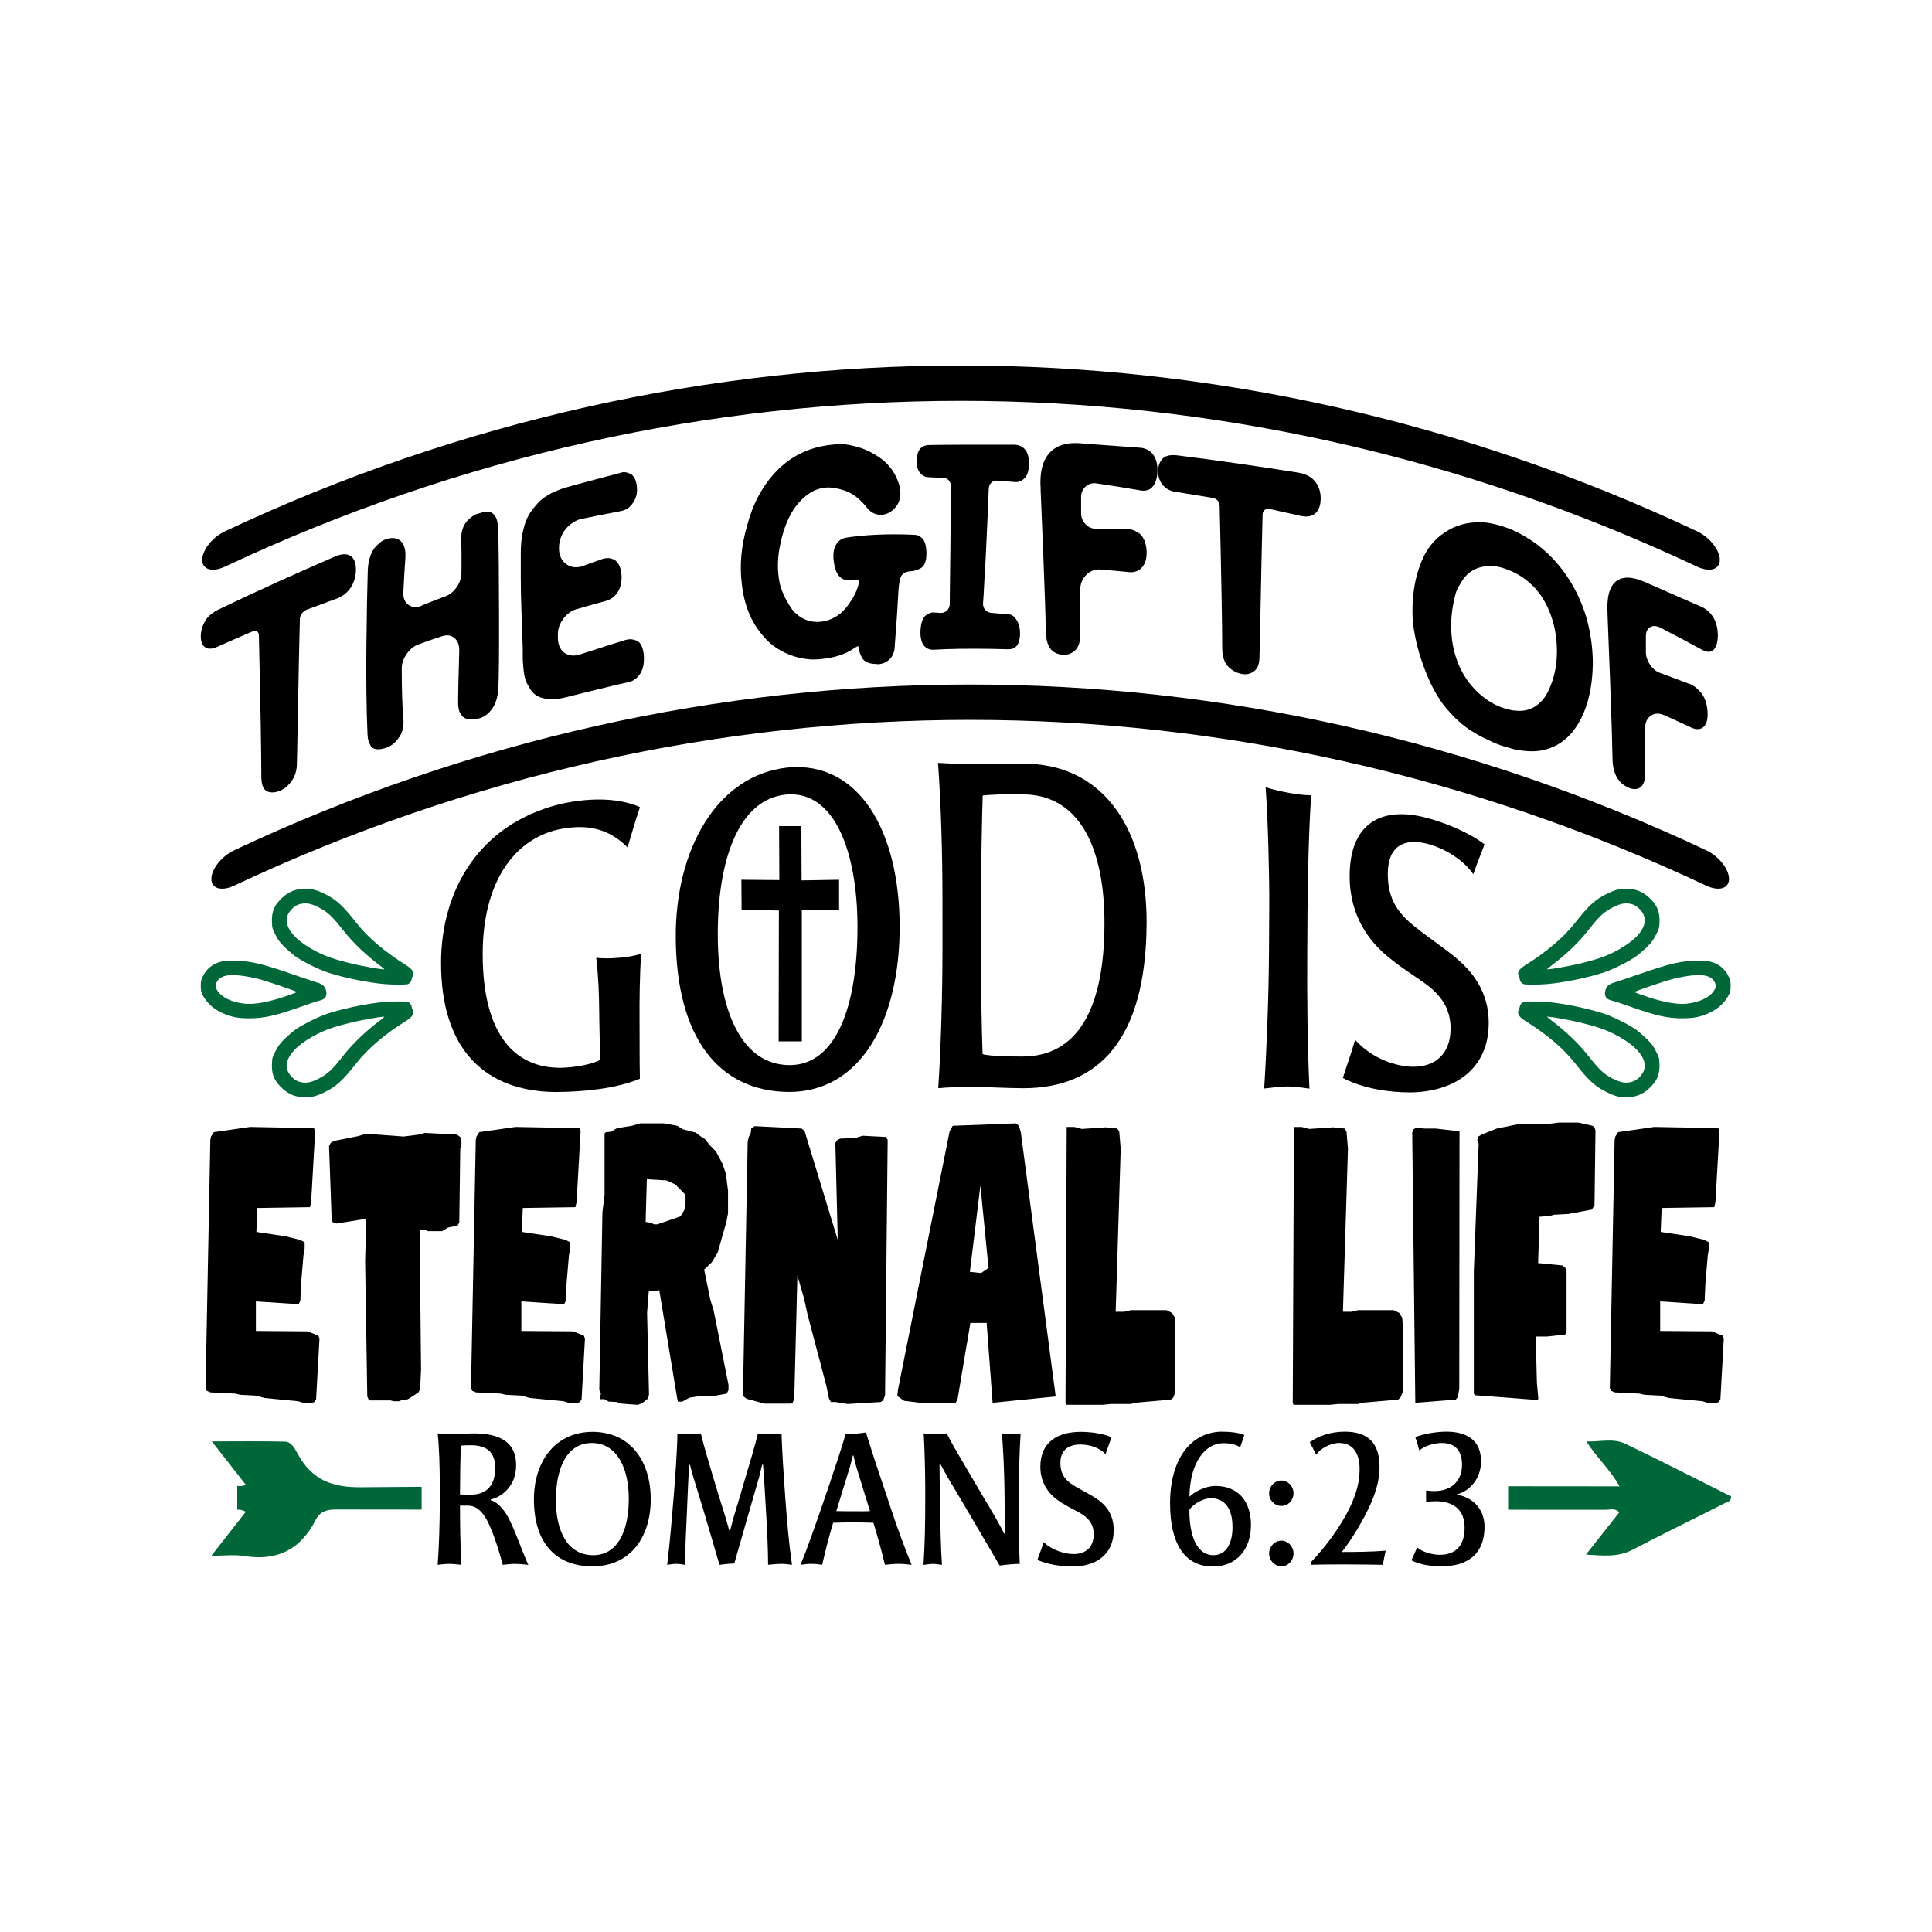
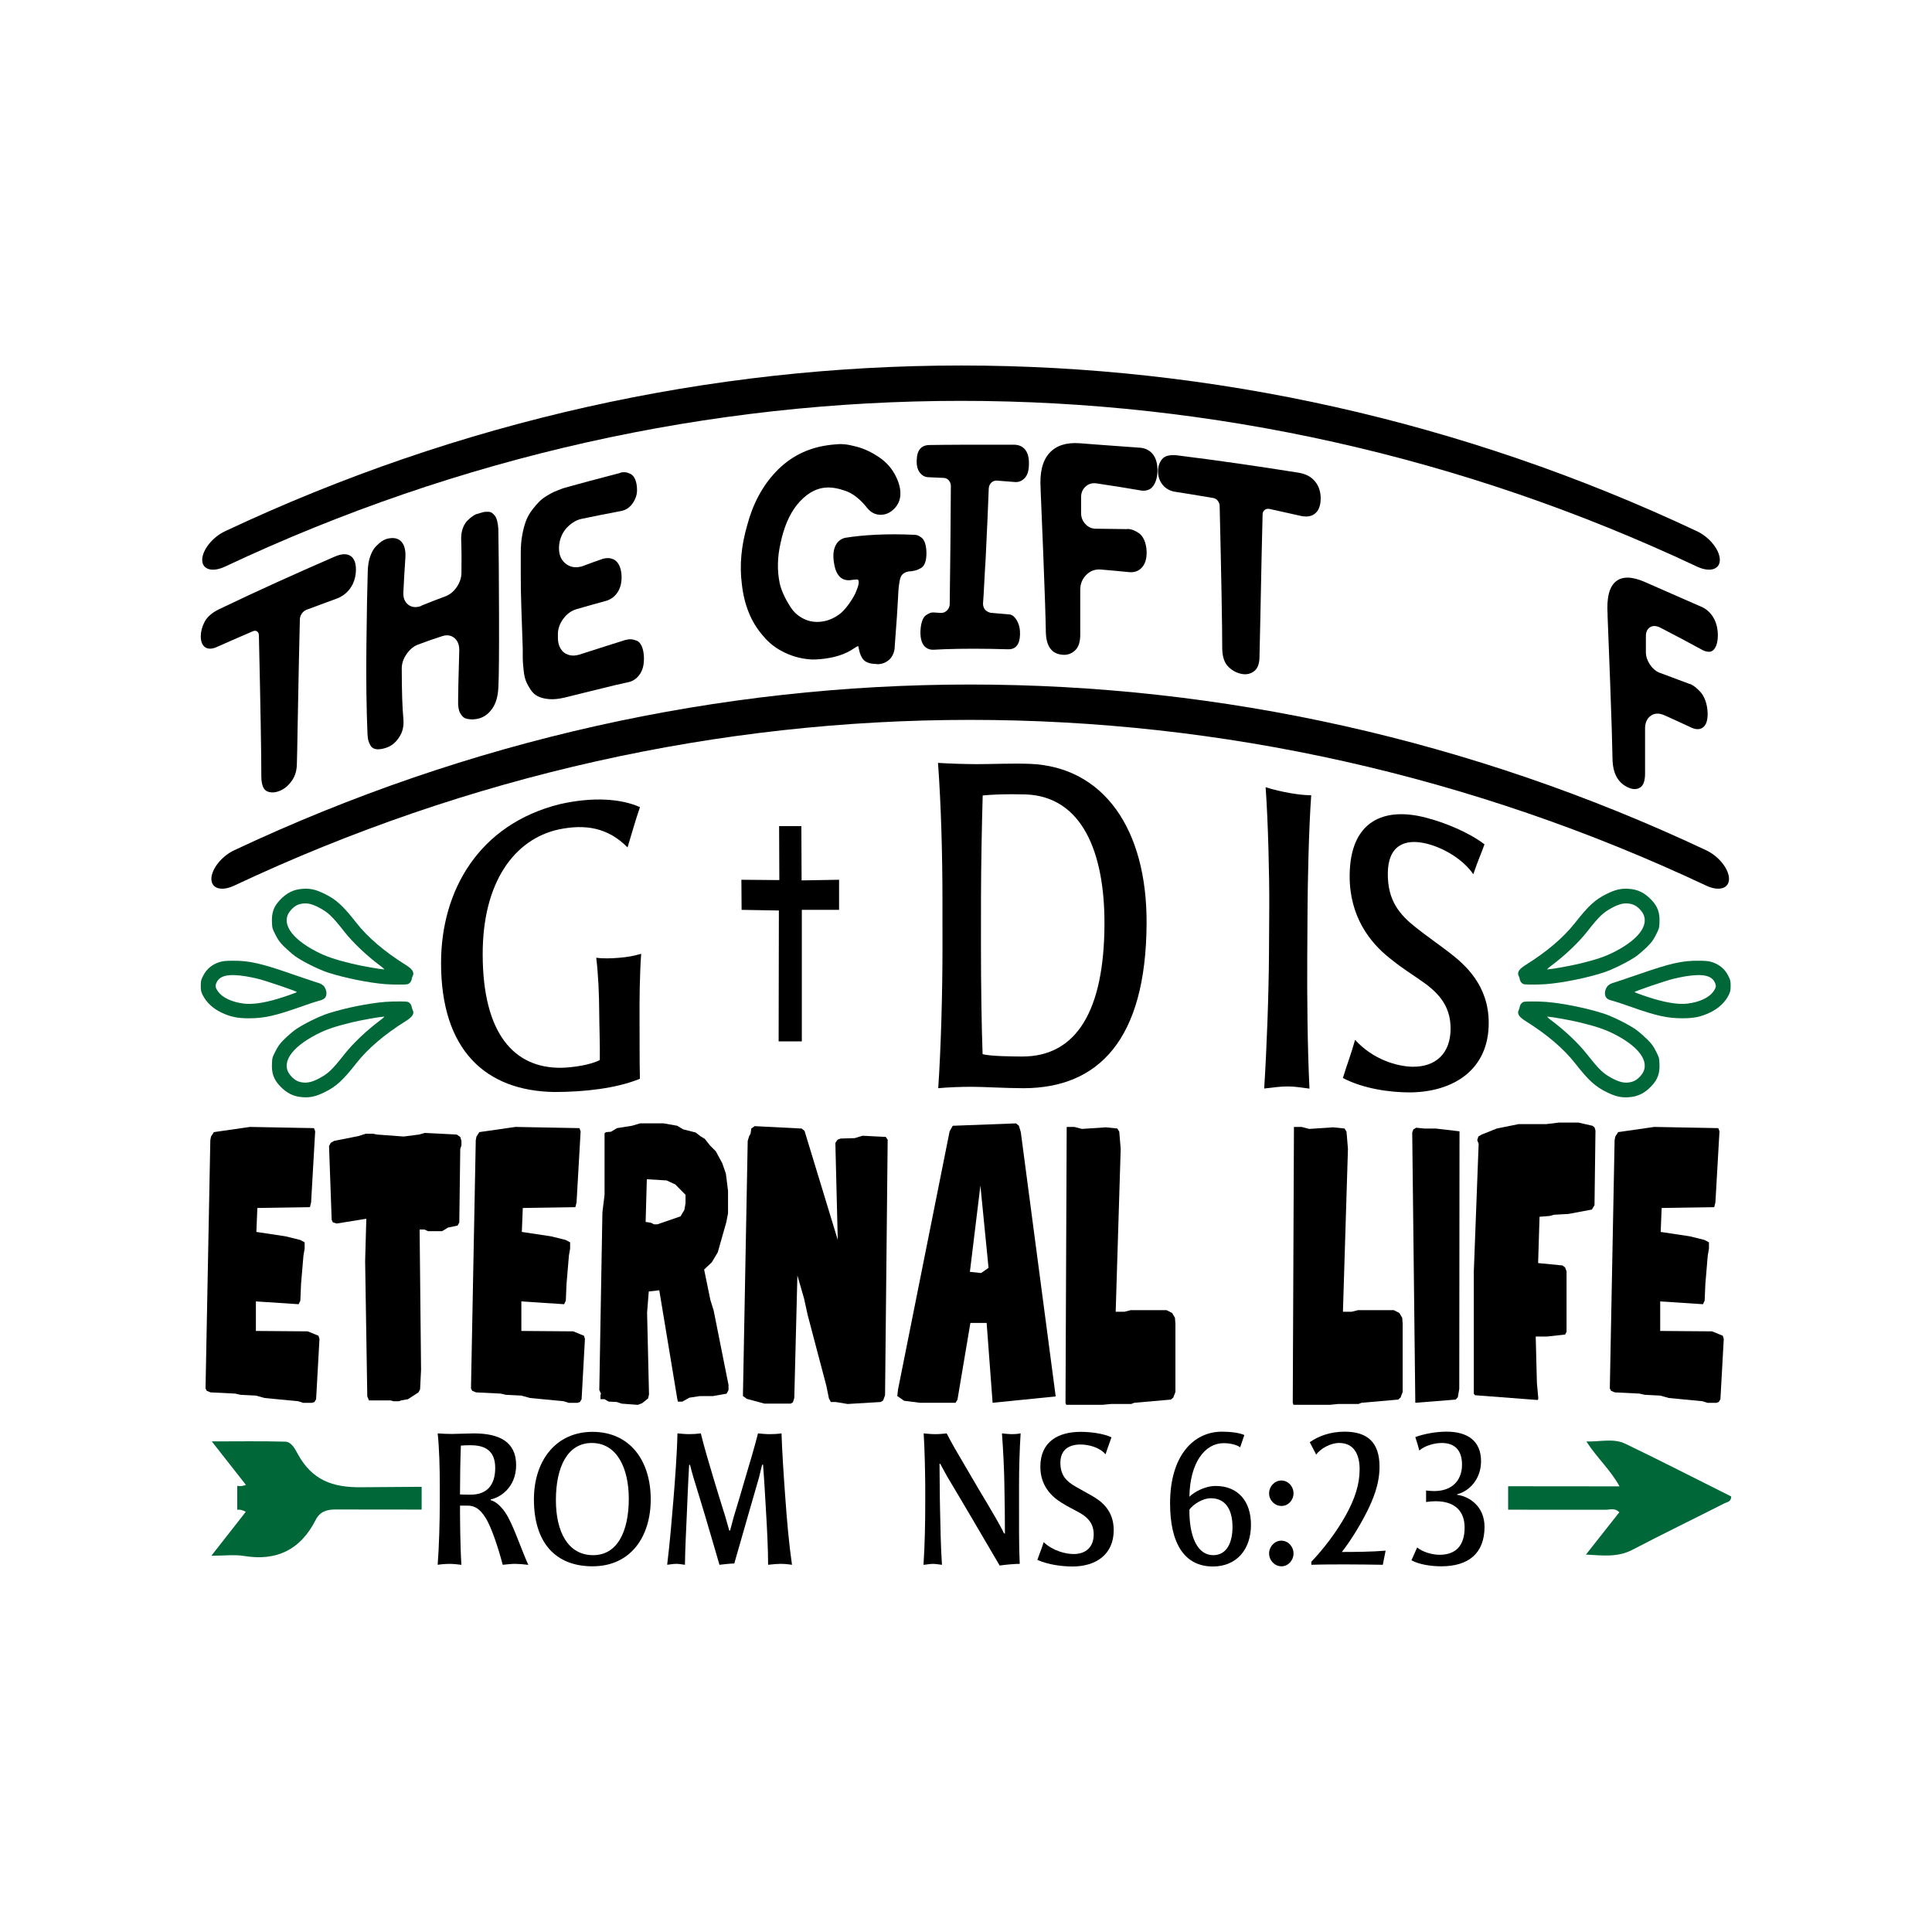
<svg xmlns="http://www.w3.org/2000/svg" version="1.1" id="Layer_1" x="0px" y="0px" viewBox="0 0 864 864" xml:space="preserve">
  <g>
    <g>
      <path fill="#000000" d="M230.27,699.36c-1.56,0-3.59,0.25-5.46,0.42c-1.95-7.5-5.15-17.29-7.87-21.33c-2.18-3.29-4.29-5.14-7.95-5.14    c-1.32,0-2.18,0-3.27,0c0,5.57,0.08,18.3,0.62,26.48c-1.71-0.17-3.43-0.42-5.15-0.42c-1.87,0-3.9,0.17-5.46,0.42    c0.62-8.01,0.94-19.23,0.94-27.91c0-2.02,0-5.73,0-8.35c0-6.83-0.23-16.11-0.94-22.51c2.5,0.17,4.13,0.25,6.39,0.25    c2.57,0,7.17-0.25,9.75-0.25c11.23,0,18.95,3.63,18.95,14.17c0,9.87-7.02,14.5-11.38,15.35v0.34c1.95,0.51,3.9,2.19,5.22,3.8    c1.95,2.28,3.43,5.31,4.99,8.94c1.64,3.8,2.81,7.08,4.21,10.46c0.78,1.94,1.56,3.96,2.42,5.73    C234.09,699.53,231.82,699.36,230.27,699.36z M210.54,646.32c-1.79,0-2.81,0-4.44,0.17c-0.23,5.48-0.39,15.43-0.39,21.84    c1.64,0.08,3.43,0.08,4.83,0.08c7.1,0,10.92-4.13,10.92-11.97C221.45,649.1,217.32,646.32,210.54,646.32z" />
      <path fill="#000000" d="M264.97,700.46c-16.37,0-26.2-10.37-26.2-29.94c0-17.29,9.82-30.19,26.2-30.19c16.61,0,26.04,12.73,26.04,30.19    C291.01,687.22,282.05,700.46,264.97,700.46z M264.66,645.31c-10.91,0-16.06,10.79-16.06,25.55c0,14.17,5.38,24.62,16.69,24.62    c10.61,0,15.91-10.29,15.91-25.3C281.19,656.95,276.12,645.31,264.66,645.31z" />
      <path fill="#000000" d="M349.04,699.36c-1.48,0-3.27,0.17-5.54,0.42c0-6.66-0.47-16.27-0.86-22.6c-0.39-6.83-0.86-15.26-1.4-22.18    c0,0-0.39,0.08-0.39,0c-0.31,1.26-0.94,3.62-1.32,5.4c-1.8,6.41-3.51,12.06-4.84,16.78c-1.64,5.82-4.13,14.33-6.31,22.01    c-2.26,0.08-4.37,0.34-6.63,0.59c-1.87-6.58-4.99-16.95-6.55-22.34c-1.4-4.81-3.27-10.63-5.14-16.87    c-0.62-2.11-0.94-3.37-1.48-5.48h-0.39c-0.47,7.67-0.78,16.19-1.02,21.67c-0.31,7.17-0.78,16.02-0.86,23.02    c-1.79-0.25-2.73-0.42-3.9-0.42c-1.48,0-2.42,0.25-4.05,0.42c1.25-10.12,2.1-20.74,2.81-29.26c0.62-7.42,1.64-20.91,1.79-29.51    c1.95,0.17,3.28,0.34,5.23,0.34c1.87,0,3.12-0.08,5.22-0.34c1.32,5.56,3.9,14.17,5.61,19.9c1.87,6.24,3.59,11.72,5.38,17.46    c0.47,1.69,1.32,4.55,1.72,6.07h0.39c0.47-1.77,1.17-4.3,1.64-6.15c1.79-5.82,3.59-11.89,5.14-17.29    c1.95-6.49,4.21-14.08,5.69-19.98c1.71,0.17,3.51,0.34,5.22,0.34c1.64,0,3.43-0.08,5.3-0.34c0.23,7.67,1.01,19.56,1.71,29.01    c0.7,9.78,1.56,19.99,2.97,29.77C352.7,699.53,350.67,699.36,349.04,699.36z" />
-       <path fill="#000000" d="M401.83,699.36c-1.95,0-3.82,0.17-6.08,0.42c-1.48-6.24-3.67-14-5.15-18.8c-2.65-0.08-5.69-0.17-9.04-0.17    c-3.04,0-6.24,0.08-8.97,0.17c-1.4,4.55-3.35,11.89-4.91,18.8c-1.64-0.25-3.12-0.42-4.84-0.42c-1.87,0-2.96,0.17-4.83,0.42    c3.43-8.43,6-15.94,8.73-23.78c1.09-3.2,3.04-8.85,3.9-11.38c2.42-7.25,5.69-16.86,7.56-23.36c2.89,0.08,6.16-0.17,9.04-0.67    c2.19,7.08,5.07,15.94,7.64,23.44c0.7,1.94,3.04,9.19,3.67,10.96c2.81,8.52,5.61,16.11,9.12,24.79    C405.34,699.53,403.78,699.36,401.83,699.36z M382.96,656.02c-0.39-1.6-1.01-3.71-1.32-5.14h-0.23c-0.39,1.52-0.86,3.46-1.33,5.14    c-1.87,6.07-4.44,14.42-6.08,19.73c2.5,0.08,5.22,0.08,7.64,0.08c2.88,0,5.22,0.08,7.41-0.08    C387.17,669.76,384.75,661.84,382.96,656.02z" />
      <path fill="#000000" d="M455.72,664.11c0,2.19,0,6.66,0,8.35c0,8.01-0.08,19.48,0.31,26.9c-2.03,0-6.24,0.34-8.97,0.76    c-4.83-8.26-9.98-17.03-13.41-22.85c-2.8-4.72-7.25-12.31-10.06-16.95c-0.94-1.6-2.34-4.39-3.12-5.73h-0.31    c0.08,4.89,0.08,14.59,0.23,20.24c0.16,6.75,0.31,17.2,0.86,24.96c-1.01-0.08-2.65-0.42-4.05-0.42c-1.4,0-2.89,0.34-4.21,0.42    c0.62-9.02,0.78-19.39,0.78-27.32c0-2.02,0-5.65,0-8.35c-0.08-6.91-0.23-15.6-0.7-23.1c1.87,0.17,3.27,0.34,5.3,0.34    c1.87,0,3.2-0.17,4.99-0.34c2.1,4.13,4.83,8.85,7.56,13.41c1.72,2.95,5.15,8.85,6.71,11.47c2.89,4.81,5.22,8.69,7.88,13.32    c0.93,1.69,2.65,4.64,3.51,6.58c0-0.08,0.39,0,0.39,0c0-5.4-0.08-14.67-0.24-21.84c-0.08-5.65-0.47-14.93-1.09-22.94    c1.87,0.17,3.04,0.34,4.14,0.34c1.25,0,2.26,0,4.21-0.34C455.95,648.34,455.72,656.95,455.72,664.11z" />
      <path fill="#000000" d="M479.67,700.54c-4.68,0-10.84-0.76-15.75-2.95c1.09-3.2,1.8-4.64,2.81-7.93c4.21,3.96,9.9,5.31,13.41,5.31    c5.46,0,8.97-3.12,8.97-8.77c0-4.47-2.18-7.33-6.16-9.61c-2.96-1.69-4.99-2.53-8.19-4.55c-4.68-2.87-9.51-7.76-9.51-16.11    c0-11.3,8.11-15.6,18.01-15.6c4.29,0,10.06,0.68,13.8,2.45c-1.01,3.04-1.48,3.96-2.65,7.59c-2.5-2.95-7.25-4.38-11.23-4.38    c-5.07,0-8.97,2.28-8.97,8.18c0,5.82,2.88,8.35,6.78,10.63c2.11,1.26,5.38,2.95,7.64,4.3c3.9,2.28,9.43,6.32,9.43,15.18    C498.07,695.4,489.8,700.54,479.67,700.54z" />
      <path fill="#000000" d="M542.44,700.54c-12.86,0-19.18-10.45-19.18-28.25c0-21.17,10.37-32.04,23.23-32.04c3.74,0,7.95,0.51,9.98,1.52l-1.87,5.48    c-1.17-0.93-3.98-1.86-7.41-1.86c-8.26,0-15.05,8.6-15.28,23.95c1.95-1.94,6.79-4.81,11.7-4.81c10.14,0,15.83,6.92,15.83,17.37    C559.44,693.04,552.89,700.54,542.44,700.54z M541.51,670.02c-3.82,0-8.03,2.87-9.59,5.06c0,0.67,0,1.52,0,2.19    c0.39,10.96,3.98,18.21,10.68,18.21c6,0,8.58-5.65,8.58-12.57C551.18,674.57,547.67,670.02,541.51,670.02z" />
      <path fill="#000000" d="M573.09,673.47c-3.04,0-5.54-2.53-5.54-5.65c0-3.12,2.5-5.73,5.46-5.73c3.04,0,5.46,2.61,5.46,5.73    C578.47,670.94,576.06,673.47,573.09,673.47z M573.09,700.46c-3.04,0-5.54-2.62-5.54-5.74s2.5-5.73,5.46-5.73    c3.04,0,5.46,2.61,5.46,5.73S576.06,700.46,573.09,700.46z" />
      <path fill="#000000" d="M618.4,699.78c-4.37-0.08-11.85-0.17-16.45-0.17c-4.91,0-10.61,0-15.52,0.17v-1.35c5.54-5.82,11.23-13.24,15.44-20.83    c3.98-7.25,6.16-13.66,6.16-20.49c0-6.66-2.5-11.81-9.2-11.81c-3.74,0-8.42,2.53-10.21,5.23l-2.89-5.56    c3.9-2.78,9.28-4.72,15.6-4.72c10.29,0,15.6,4.89,15.6,15.68c0,7.93-2.97,14.84-5.77,20.41c-3.12,6.15-7.25,12.82-11.07,17.71    c5.85,0,13.65-0.08,19.57-0.59C619.26,695.65,618.63,698.35,618.4,699.78z" />
      <path fill="#000000" d="M644.53,700.46c-4.44,0-9.83-0.76-13.33-2.7l2.57-5.74c2.18,1.94,6.63,3.29,9.98,3.29c7.64,0,11.23-4.47,11.23-12.23    c0-7.34-4.44-11.72-12.94-11.72c-1.32,0-2.42,0.08-4.29,0.34v-5.14c1.48,0.17,2.5,0.25,3.67,0.25c7.72,0,12.4-4.55,12.4-11.8    c0-6.49-3.27-9.7-9.04-9.7c-3.43,0-7.72,1.26-10.06,3.37c-0.47-1.94-1.09-3.88-1.79-5.99c3.9-1.52,9.59-2.45,13.88-2.45    c9.82,0,15.52,4.39,15.52,13.24c0,8.01-5.3,13.41-10.68,14.76v0.25c5.3,0.67,12.24,5.06,12.24,14.33    C663.86,694.3,657.16,700.46,644.53,700.46z" />
    </g>
    <g>
      <path fill="#000000" d="M118.31,625.19l-3.85-1.07l-6.94-0.36l-2.35-0.54l-11.01-0.54l-1.71-0.71l-0.53-1.07l2.14-111.04l0.32-1.61l1.28-1.96    l16.13-2.32l28.63,0.54l0.53,1.43l-1.82,31.78l-0.53,2.14l-23.51,0.36l-0.43,10.71l13.03,1.96l6.52,1.61l2.03,1.07v2.86    l-0.53,3.04l-1.07,12.67l-0.32,7.5l-0.75,1.61l-19.13-1.25v13.21l23.19,0.18l4.81,1.96l0.43,1.43l-1.5,26.96l-0.75,1.25    l-1.07,0.36h-3.95l-2.24-0.71L118.31,625.19z" />
      <path fill="#000000" d="M165,626.26l-0.75-1.79l-0.96-60.52l0.53-18.92l-13.25,2.14l-1.71-0.53l-0.53-1.07l-1.18-33.03l0.75-1.43l1.5-0.89    l10.79-2.14l3.42-1.07h3.21l1.71,0.36l11.97,0.89l6.95-0.89l2.46-0.71l14.32,0.71l1.6,1.07l0.53,1.79v1.96l-0.53,1.61l-0.43,32.85    l-0.75,1.43l-4.27,0.89l-2.67,1.61h-6.31l-1.6-0.72h-2.14l0.64,62.66l-0.43,8.75l-0.75,1.43l-4.7,3.04l-3.1,0.54l-0.85,0.36h-2.56    l-1.17-0.36H165z" />
      <path fill="#000000" d="M237.02,625.19l-3.85-1.07l-6.94-0.36l-2.35-0.54l-11.01-0.54l-1.71-0.71l-0.53-1.07l2.14-111.04l0.32-1.61l1.28-1.96    l16.13-2.32l28.63,0.54l0.53,1.43l-1.82,31.78l-0.53,2.14l-23.51,0.36l-0.43,10.71l13.04,1.96l6.52,1.61l2.03,1.07v2.86    l-0.53,3.04l-1.07,12.67l-0.32,7.5l-0.75,1.61l-19.13-1.25v13.21l23.19,0.18l4.81,1.96l0.43,1.43l-1.49,26.96l-0.75,1.25    l-1.07,0.36h-3.95l-2.25-0.71L237.02,625.19z" />
      <path fill="#000000" d="M275.82,626.98l-3.63-0.18l-1.82-1.07h-1.82v-1.79l0.21-0.71l-0.75-1.61l1.39-79.44l0.96-7.86v-27.49l0.64-0.53l2.24-0.18    l2.67-1.61l6.73-1.07l3.63-1.07h10.47l6.09,1.07l2.67,1.61l5.66,1.43l2.03,1.61l2.03,1.25l2.24,2.86l2.67,2.68l2.89,5.36l1.6,4.64    l0.96,7.68v10l-0.75,3.93l-3.85,13.57l-2.67,4.46l-3.42,3.21l2.78,13.57l1.49,4.82l6.63,33.21v2.32l-0.85,1.61l-6.09,1.07H313    l-4.7,0.72l-3.21,1.78h-1.92l-0.32-1.43l-8.02-48.38l-4.7,0.54l-0.75,9.46l0.86,36.6l-0.43,1.78l-2.67,2.14l-1.92,0.71l-7.16-0.53    L275.82,626.98z M292.48,547.53h1.49l10.36-3.57l1.71-2.86l0.53-3.03v-3.75l-4.59-4.64l-3.85-1.78l-8.87-0.54l-0.53,19.1    l2.35,0.36L292.48,547.53z" />
      <path fill="#000000" d="M332.24,624.3l2.14-114.08l0.64-2.14l0.64-1.07l0.32-2.32l1.49-1.07l21.05,1.07l1.28,1.07l14.85,48.74l-1.07-43.38    l0.96-1.43l1.39-0.53l6.3-0.18l3.53-1.07l10.36,0.53l0.85,1.25l-1.17,114.26l-0.85,2.32l-1.07,0.71l-14.85,0.89l-5.34-0.89h-2.14    l-0.85-1.61l-1.17-5.71l-8.34-31.6l-1.6-7.32l-2.99-10.35l-1.39,54.81l-0.64,1.96l-0.96,0.54h-11.75l-7.9-2.14L332.24,624.3z" />
      <path fill="#000000" d="M443.9,627.33l-2.67-35.7h-7.27l-5.77,34.28l-0.85,1.43h-15.81l-7.16-0.89l-3.1-2.14l0.32-2.86l23.08-115.5l1.39-2.5    l28.32-1.07l1.28,1.07l0.85,2.86l15.6,118.18L443.9,627.33z M442.08,566.99l-3.64-36.78l-4.7,38.56l5.02,0.54L442.08,566.99z" />
      <path fill="#000000" d="M477.03,503.97h3.42l3.42,0.89l10.68-0.72l5.13,0.54l0.86,1.43l0.64,7.68l-2.24,72.84h3.85l2.88-0.72h16.03l2.46,1.25    l1.28,2.14l0.21,2.68v30.53l-0.96,2.5l-1.07,0.89l-16.35,1.43l-1.39,0.54h-9.08l-3.63,0.36h-16.35l-0.32-0.89L477.03,503.97z" />
      <path fill="#000000" d="M578.66,503.97h3.42l3.42,0.89l10.68-0.72l5.13,0.54l0.86,1.43l0.64,7.68l-2.24,72.84h3.85l2.88-0.72h16.03l2.46,1.25    l1.28,2.14l0.21,2.68v30.53l-0.96,2.5l-1.07,0.89l-16.35,1.43l-1.39,0.54h-9.08l-3.63,0.36h-16.35l-0.32-0.89L578.66,503.97z" />
      <path fill="#000000" d="M631.55,506.47l0.53-1.43l1.28-0.72l3.53,0.36h5.13l10.68,1.25l-0.11,115.15l-0.64,3.75l-0.96,1.07l-18.06,1.43    L631.55,506.47z" />
      <path fill="#000000" d="M659.12,568.06l2.14-56.59l-0.64-1.61l0.53-1.61l1.49-0.89l6.73-2.68l9.72-1.96h12.29l5.88-0.71h8.55l6.3,1.43l0.96,0.71    l0.43,1.43l-0.43,33.38l-1.18,1.96l-10.47,1.96l-6.52,0.36l-1.81,0.54l-4.6,0.36l-0.64,20.71l10.9,1.07l1.18,0.89l0.64,1.79v26.96    l-0.64,1.25l-8.02,0.89h-5.13l0.53,20.71l0.64,7.14l-0.32,0.54l-28-2.14l-0.53-0.71V568.06z" />
      <path fill="#000000" d="M746.31,625.19l-3.85-1.07l-6.95-0.36l-2.35-0.54l-11-0.54l-1.71-0.71l-0.53-1.07l2.14-111.04l0.32-1.61l1.28-1.96    l16.13-2.32l28.64,0.54l0.53,1.43l-1.82,31.78l-0.53,2.14l-23.51,0.36l-0.43,10.71l13.03,1.96l6.52,1.61l2.03,1.07v2.86    l-0.53,3.04l-1.07,12.67l-0.32,7.5l-0.75,1.61l-19.13-1.25v13.21l23.19,0.18l4.81,1.96l0.43,1.43l-1.5,26.96l-0.75,1.25    l-1.07,0.36h-3.96l-2.24-0.71L746.31,625.19z" />
    </g>
    <g>
      <g>
        <g>
          <path fill="#000000" d="M132.77,341.35c0,3.08-0.75,5.67-2.25,7.79c-1.5,2.12-3.22,3.6-5.17,4.43c-2.18,0.94-4.13,1.06-5.82,0.35      c-1.69-0.7-2.58-2.84-2.66-6.42c0-10.22-0.36-31.31-1.09-63.28c0-0.81-0.26-1.42-0.79-1.82c-0.52-0.4-1.19-0.42-1.99-0.06      c-7.65,3.26-12.89,5.61-15.78,6.89c-1.12,0.53-2.14,0.82-3.06,0.85c-0.92,0.03-1.7-0.15-2.33-0.57      c-0.64-0.41-1.14-1.03-1.5-1.85c-0.36-0.82-0.54-1.86-0.54-3.13c0-2.08,0.56-4.21,1.68-6.38c1.12-2.17,3.19-4.03,6.23-5.57      c18.25-8.75,35.63-16.56,52.04-23.68c0.2-0.08,0.41-0.16,0.61-0.24c2.78-1.08,4.95-1.07,6.5,0.02c1.56,1.08,2.33,3.12,2.33,6.11      c0,2.26-0.49,4.44-1.47,6.52c-1.56,3.03-3.89,5.13-7,6.34c-1.31,0.51-5.89,2.13-13.69,5.06c-0.82,0.33-1.51,0.91-2.07,1.73      c-0.57,0.82-0.85,1.69-0.85,2.59c-0.08,2.75-0.23,8.98-0.43,18.69c-0.2,9.72-0.39,19.18-0.55,28.38      C132.97,333.31,132.85,339.05,132.77,341.35z" />
        </g>
        <g>
          <path fill="#000000" d="M222.87,307.4c-0.17,4.03-1.11,7.23-2.82,9.61c-1.71,2.38-3.81,3.85-6.31,4.4c-1.17,0.25-2.25,0.35-3.25,0.28      c-1-0.06-1.79-0.21-2.37-0.44c-0.58-0.23-1.1-0.64-1.56-1.23c-0.45-0.59-0.79-1.09-0.99-1.53c-0.21-0.43-0.37-1.04-0.5-1.82      c-0.12-0.78-0.19-1.36-0.19-1.77c0-0.41,0-1.29,0-2.64c0-2.44,0.17-9.5,0.5-21.18c0.08-2.56-0.63-4.47-2.12-5.73      c-1.5-1.26-3.33-1.55-5.48-0.87c-3.48,1.1-7.09,2.36-10.8,3.77c-2.06,0.78-3.82,2.25-5.27,4.42c-1.45,2.17-2.12,4.37-2.04,6.6      c0,9.77,0.25,17.24,0.74,22.4c0.25,3.08-0.37,5.74-1.86,7.96c-1.65,2.56-3.75,4.19-6.3,4.92c-1.73,0.52-3.15,0.67-4.26,0.44      c-1.11-0.23-1.91-0.82-2.4-1.77c-0.49-0.95-0.8-1.72-0.93-2.31c-0.12-0.59-0.23-1.45-0.31-2.6c-0.49-11.57-0.66-24.81-0.49-39.7      c0.17-14.89,0.37-26,0.61-33.32c0.08-2.47,0.45-4.64,1.11-6.51c0.66-1.87,1.48-3.32,2.46-4.35c0.99-1.04,1.83-1.79,2.53-2.27      c0.7-0.47,1.38-0.83,2.04-1.06c0.41-0.15,0.86-0.26,1.36-0.34c2.55-0.44,4.47,0.14,5.75,1.73c1.28,1.6,1.8,4.02,1.55,7.27      c-0.34,4.73-0.62,9.71-0.87,14.95c-0.16,2.5,0.51,4.37,2.05,5.61c1.53,1.25,3.4,1.5,5.64,0.76c0.17-0.05,0.37-0.17,0.62-0.34      c3.64-1.47,7.08-2.8,10.31-4c2.07-0.74,3.82-2.14,5.23-4.2c1.41-2.06,2.12-4.22,2.12-6.48c0.08-5.54,0.04-10.37-0.12-14.48      c-0.08-1.96,0.14-3.71,0.69-5.23c0.54-1.52,1.24-2.7,2.12-3.55c0.87-0.85,1.6-1.47,2.18-1.87c0.59-0.4,1.13-0.72,1.62-0.95      c0.25-0.07,1.25-0.37,3-0.88c0.42-0.12,0.81-0.19,1.18-0.21c0.38-0.02,0.85-0.02,1.44-0.01c0.59,0.02,1.1,0.18,1.56,0.5      c0.46,0.33,0.9,0.76,1.32,1.32c0.42,0.56,0.75,1.35,1,2.37c0.26,1.01,0.42,2.19,0.5,3.52c0.16,8.18,0.27,20.93,0.31,38.24      C223.22,292.13,223.12,302.99,222.87,307.4z" />
        </g>
        <g>
          <path fill="#000000" d="M274.63,306.51c-10.8,2.6-18.2,4.52-22.23,5.47c-2.61,0.62-4.92,0.84-6.93,0.66c-2.01-0.18-3.67-0.6-4.97-1.27      c-1.3-0.66-2.39-1.67-3.27-3.03c-0.88-1.36-1.55-2.6-2.01-3.75c-0.46-1.15-0.8-2.64-1.01-4.48c-0.21-1.84-0.33-3.24-0.38-4.18      c-0.04-0.94-0.07-2.13-0.06-3.58c0-1.17,0-1.94,0-2.31c-0.21-6.14-0.42-12.28-0.63-18.42c-0.17-4.84-0.25-9.65-0.25-14.45      c0-3.53,0-6.87,0-10.04c0-2.89,0.23-5.58,0.69-8.05c0.46-2.47,1.03-4.56,1.7-6.28c0.67-1.71,1.59-3.33,2.76-4.85      c1.18-1.52,2.22-2.74,3.14-3.65c0.92-0.91,2.07-1.79,3.46-2.63c1.38-0.84,2.46-1.42,3.21-1.74c0.75-0.32,1.72-0.71,2.9-1.17      c0.25-0.15,1.6-0.57,4.03-1.23c12.27-3.4,19.71-5.23,22.24-5.94c0.25-0.1,0.51-0.19,0.76-0.29c0.59-0.12,1.21-0.15,1.84-0.1      c0.63,0.06,1.39,0.29,2.28,0.7c0.89,0.41,1.6,1.24,2.15,2.5c0.55,1.25,0.83,2.87,0.83,4.86c0,2.17-0.77,4.26-2.28,6.27      c-1.27,1.6-2.83,2.59-4.69,2.97c-6.04,1.13-12.07,2.33-18.08,3.6c-1.26,0.29-2.51,0.84-3.72,1.67      c-1.22,0.82-2.27,1.77-3.15,2.84c-0.88,1.07-1.57,2.27-2.08,3.61c-0.51,1.34-0.8,2.75-0.88,4.21c-0.17,3.21,0.72,5.66,2.65,7.37      c1.93,1.71,4.28,2.25,7.06,1.62c0.42-0.09,0.88-0.24,1.39-0.45c2.94-1.11,5.47-2.03,7.58-2.75c0.5-0.2,1.01-0.35,1.52-0.46      c0.59-0.13,1.2-0.19,1.83-0.18c0.63,0,1.39,0.18,2.28,0.54c0.88,0.36,1.67,1.11,2.34,2.23c0.67,1.13,1.1,2.63,1.27,4.49      c0.25,3.2-0.34,5.9-1.77,8.09c-1.27,1.89-2.96,3.14-5.06,3.76c-4.47,1.21-8.93,2.47-13.39,3.77c-2.36,0.72-4.34,2.21-5.93,4.44      c-1.6,2.23-2.35,4.61-2.27,7.12c0,0.59,0,1.18,0,1.76c0.08,1.7,0.5,3.16,1.26,4.38c0.75,1.22,1.8,2.08,3.15,2.58      c1.34,0.5,2.78,0.57,4.29,0.22c0.25-0.06,0.5-0.11,0.76-0.17c8.33-2.71,15.25-4.87,20.74-6.6c0.42-0.08,0.76-0.15,1.02-0.2      c0.59-0.12,1.18-0.14,1.77-0.08c0.59,0.07,1.33,0.27,2.22,0.59c0.88,0.33,1.63,1.11,2.22,2.36c0.59,1.25,0.93,2.86,1.02,4.83      c0.16,3.41-0.51,6.11-2.03,8.12c-1.26,1.69-2.83,2.76-4.69,3.21C279.02,305.53,276.82,306.01,274.63,306.51z" />
        </g>
        <g>
          <path fill="#000000" d="M392.64,297.04c-0.26-0.03-0.51-0.07-0.77-0.1c-1.54-0.02-2.84-0.24-3.91-0.68c-1.07-0.44-1.86-1.1-2.37-1.97      c-0.52-0.88-0.86-1.6-1.03-2.18c-0.17-0.58-0.34-1.27-0.51-2.07c-0.09-0.63-0.17-0.98-0.26-1.07c-0.34,0.02-0.95,0.33-1.79,0.92      c-3.93,2.77-9.1,4.39-15.5,4.91c-1.11,0.09-2.17,0.14-3.2,0.13c-4.27-0.17-8.36-1.18-12.29-3.04c-3.92-1.86-7.16-4.34-9.71-7.49      c-5.37-6.07-8.56-13.88-9.58-23.52c-1.02-8.18-0.22-16.84,2.42-25.95c2.55-9.63,6.85-17.67,12.9-24.02      c6.14-6.45,13.73-10.41,22.78-11.75c1.28-0.19,2.39-0.32,3.33-0.39c0.85-0.06,1.62-0.12,2.31-0.17      c1.88-0.04,3.93,0.23,6.15,0.81c3.59,0.77,6.97,2.17,10.13,4.18c3.67,2.17,6.45,4.98,8.34,8.39c1.88,3.41,2.74,6.57,2.56,9.47      c-0.17,2.36-1.09,4.38-2.76,6.07c-1.66,1.69-3.57,2.59-5.71,2.68c-2.48,0.11-4.57-0.86-6.28-2.94      c-3.16-3.99-6.43-6.58-9.81-7.75c-3.37-1.18-6.3-1.66-8.78-1.46c-4.78,0.37-9.13,3.02-13.06,7.92      c-3.33,4.3-5.71,9.93-7.16,16.86c-1.45,6.3-1.58,12.33-0.38,18.08c0.34,1.5,0.92,3.16,1.73,4.97c0.81,1.82,1.9,3.76,3.26,5.84      c1.36,2.08,3.2,3.71,5.5,4.9c2.3,1.19,4.82,1.67,7.55,1.45c1.96-0.16,3.82-0.67,5.57-1.52c1.75-0.85,3.18-1.81,4.3-2.89      c1.1-1.07,2.15-2.32,3.14-3.73c0.98-1.42,1.69-2.53,2.11-3.32c0.43-0.79,0.77-1.52,1.03-2.17c1.11-2.6,1.41-4.29,0.9-5.07      c-0.09-0.17-0.34-0.25-0.77-0.22c-0.77,0.05-1.75,0.15-2.95,0.32c-4.02,0.26-6.4-2.45-7.18-8.19c-0.51-3.58-0.04-6.37,1.41-8.38      c1.03-1.34,2.35-2.15,3.97-2.44c4.02-0.63,8.5-1.08,13.46-1.32c5.39-0.26,11.11-0.26,17.19,0.03c0.42-0.01,0.89,0.07,1.41,0.23      c0.52,0.17,1.11,0.52,1.8,1.04c0.68,0.53,1.22,1.4,1.6,2.61c0.39,1.21,0.57,2.68,0.58,4.4c0,1.72-0.21,3.15-0.64,4.28      c-0.43,1.14-1.09,1.94-1.99,2.42c-0.9,0.47-1.62,0.78-2.18,0.93c-0.56,0.15-1.26,0.28-2.12,0.4c-0.17,0-0.34,0.01-0.52,0.01      c-2.14,0.25-3.51,1.15-4.1,2.71c-0.6,1.56-0.99,4.65-1.16,9.26c-0.17,3.8-0.64,10.7-1.41,20.67c-0.04,0.68-0.09,1.36-0.13,2.04      c-0.17,1.27-0.58,2.42-1.22,3.44c-0.64,1.02-1.5,1.82-2.57,2.41C395.23,296.65,394.01,296.97,392.64,297.04z" />
        </g>
        <g>
          <path fill="#000000" d="M417.54,290.56c-0.09,0-0.17,0-0.26,0c-1.54,0.02-2.82-0.5-3.85-1.56c-1.28-1.42-1.89-3.67-1.8-6.74      c0.08-1.81,0.34-3.33,0.77-4.56c0.43-1.23,0.99-2.07,1.67-2.54c0.68-0.47,1.26-0.79,1.73-0.98c0.47-0.19,0.96-0.29,1.48-0.3      c1.2,0.08,2.39,0.15,3.59,0.23c1.03-0.01,1.9-0.38,2.63-1.11c0.73-0.73,1.13-1.59,1.22-2.59c0.26-19.35,0.43-37.04,0.51-53.05      c0-0.99-0.32-1.85-0.96-2.57c-0.64-0.72-1.44-1.08-2.38-1.07c-2.65-0.15-4.92-0.25-6.8-0.31c-1.45-0.06-2.69-0.74-3.72-2.03      c-1.02-1.29-1.5-3.11-1.41-5.46c0.08-4.52,1.96-6.84,5.65-6.9c1.62-0.03,3.72-0.06,6.29-0.08c12.92-0.12,23.48-0.03,31.7-0.05      c0.04,0,0.09,0,0.13,0c1.88,0.06,3.38,0.71,4.49,1.92c1.37,1.5,2.01,3.74,1.92,6.72c0,2.8-0.6,4.86-1.8,6.17      c-1.19,1.31-2.61,1.94-4.23,1.88c-2.48-0.17-5.18-0.38-8.08-0.63c-1.03-0.11-1.9,0.16-2.63,0.83c-0.73,0.67-1.13,1.54-1.22,2.62      c-0.26,7.32-0.73,17.94-1.41,31.86c-0.17,2.44-0.37,5.78-0.58,10.03c-0.21,4.25-0.4,7.5-0.58,9.76c0,0.45,0.08,0.93,0.26,1.43      c0.17,0.5,0.41,0.91,0.71,1.23c0.3,0.32,0.66,0.6,1.09,0.83c0.43,0.23,0.86,0.4,1.28,0.5c3.59,0.34,6.41,0.59,8.47,0.74      c1.28,0.13,2.42,1.07,3.4,2.82c0.98,1.75,1.43,3.85,1.34,6.29c-0.17,4.43-1.97,6.57-5.39,6.47c-2.14-0.06-4.66-0.13-7.57-0.18      C432.42,290,423.87,290.19,417.54,290.56z" />
        </g>
        <g>
          <path fill="#000000" d="M475.39,292.83c-5.05-0.3-7.61-3.77-7.69-10.47c-0.09-5.88-0.47-17.52-1.16-34.92c-0.39-9.38-0.77-18.76-1.16-28.14      c0-0.23,0-0.45,0-0.68c-0.51-7.26,0.81-12.63,3.98-16.08c2.99-3.28,7.47-4.75,13.46-4.32c2.9,0.21,5.81,0.43,8.71,0.67      c7.43,0.52,13.61,1,18.55,1.35c2.22,0.24,4.01,1.16,5.37,2.76c1.54,1.89,2.26,4.51,2.18,7.85c-0.09,2.16-0.5,3.94-1.22,5.35      c-0.73,1.41-1.6,2.33-2.62,2.75c-1.02,0.43-2.09,0.58-3.19,0.46c-6.86-1.19-13.73-2.29-20.6-3.29      c-1.88-0.15-3.44,0.39-4.67,1.61c-1.24,1.22-1.86,2.74-1.86,4.55c0,2.4,0,4.79,0,7.19c0,1.81,0.6,3.39,1.79,4.74      c1.19,1.35,2.64,2.1,4.35,2.23c5.55,0.08,10.28,0.16,14.21,0.18c0.34-0.06,0.68-0.07,1.02-0.04c0.6,0.06,1.24,0.22,1.92,0.47      c0.68,0.25,1.52,0.7,2.5,1.34c0.98,0.64,1.79,1.68,2.43,3.11c0.64,1.43,1,3.14,1.09,5.14c0.08,3.27-0.68,5.71-2.3,7.35      c-1.37,1.39-3.11,2.02-5.24,1.9c-4.31-0.43-8.62-0.83-12.93-1.19c-2.56-0.21-4.74,0.59-6.53,2.4c-1.79,1.81-2.69,4.03-2.69,6.65      c0,9.68,0,16.37,0,20.08c0,3.25-0.77,5.6-2.31,7.03C479.24,292.31,477.44,292.95,475.39,292.83z" />
        </g>
        <g>
          <path fill="#000000" d="M563.25,293.68c0,3.08-0.79,5.22-2.35,6.43c-1.57,1.22-3.37,1.65-5.4,1.31c-2.29-0.39-4.33-1.44-6.11-3.17      c-1.78-1.73-2.71-4.41-2.8-8.04c0-10.22-0.39-31.53-1.15-63.94c0-0.81-0.28-1.58-0.83-2.3c-0.56-0.72-1.25-1.14-2.11-1.27      c-8.07-1.39-13.64-2.24-16.7-2.73c-1.19-0.15-2.28-0.49-3.26-1.02c-0.98-0.53-1.81-1.19-2.49-2c-0.68-0.8-1.21-1.73-1.6-2.77      c-0.38-1.04-0.57-2.19-0.57-3.46c0-2.08,0.59-3.86,1.79-5.35c1.19-1.49,3.41-2.08,6.64-1.75c19.4,2.41,37.59,5.09,54.57,7.8      c0.21,0.04,0.42,0.09,0.63,0.13c2.87,0.58,5.11,1.89,6.71,3.91c1.6,2.01,2.4,4.52,2.4,7.5c0,2.26-0.5,4.14-1.51,5.64      c-1.61,2.1-4,2.81-7.22,2.15c-1.35-0.27-6.07-1.39-14.2-3.16c-0.84-0.16-1.57,0.01-2.16,0.49c-0.6,0.48-0.89,1.17-0.89,2.08      c-0.09,2.7-0.23,8.84-0.44,18.44c-0.22,9.59-0.4,18.94-0.57,28.05C563.46,285.76,563.33,291.43,563.25,293.68z" />
        </g>
        <g>
-           <path fill="#000000" d="M672.3,333.7c-0.37-0.12-0.74-0.25-1.12-0.37c-1.82-0.61-3.31-1.23-4.47-1.88c-3.23-1.41-5.75-2.71-7.58-3.92      c-4.73-2.66-9.38-6.93-13.96-12.79c-1.5-2.07-3.04-4.62-4.63-7.65c-1.58-3.03-3.17-6.87-4.75-11.52      c-1.59-4.65-2.76-9.38-3.51-14.2c-0.76-4.82-0.82-10.1-0.19-15.86c0.62-5.75,2.1-11.2,4.44-16.33c2.5-5.26,6.34-9.38,11.5-12.27      c4.82-2.72,10.43-3.8,16.81-3.19c2.65,0.41,5.05,0.97,7.2,1.69c0.75,0.25,1.49,0.5,2.23,0.75c2.72,1.01,5.61,2.45,8.66,4.33      c6.34,3.85,11.8,8.93,16.39,15.17c4.59,6.24,7.98,13.17,10.18,20.72c1.8,6.4,2.73,12.97,2.82,19.7      c-0.09,13.09-3.02,23.34-8.82,30.89c-3.43,4.3-7.66,7.05-12.67,8.31c-3.7,1.01-8.26,0.92-13.71-0.21      C675.81,334.7,674.2,334.24,672.3,333.7z M675.9,255.42c-1.33-0.54-2.44-0.96-3.34-1.26c-2.23-0.75-4.26-1.1-6.08-1.06      c-5.88,0.08-10.2,2.5-12.94,7.18c-1.41,2.28-2.24,3.93-2.5,4.94c-1.83,6.59-2.45,12.99-1.87,19.18      c0.58,6.19,2.29,11.79,5.11,16.81c2.16,3.74,4.82,6.94,7.97,9.62c3.15,2.68,6.5,4.61,10.06,5.79c0.25,0.08,0.49,0.17,0.74,0.25      c0.74,0.25,1.98,0.53,3.72,0.85c0.33,0.02,0.66,0.05,0.99,0.07c3.22,0.38,6.12-0.23,8.71-1.84c2.59-1.61,4.62-4.04,6.1-7.3      c3.37-7.18,4.43-15.37,3.2-24.6c-0.41-2.86-1.09-5.67-2.03-8.41c-0.95-2.74-2.14-5.3-3.57-7.68c-1.44-2.37-3.06-4.42-4.87-6.15      C682.49,259.09,679.36,256.96,675.9,255.42z" />
-         </g>
+           </g>
        <g>
          <path fill="#000000" d="M728.43,352.3c-4.79-2.02-7.23-6.35-7.31-13.08c-0.08-5.91-0.45-17.68-1.1-35.31c-0.37-9.51-0.73-19.02-1.1-28.53      c0-0.23,0-0.45,0-0.68c-0.48-7.43,0.77-12.35,3.78-14.73c2.84-2.26,7.1-2.21,12.76,0.24c2.75,1.19,5.49,2.4,8.23,3.62      c7.01,3.04,12.82,5.63,17.46,7.65c2.08,0.99,3.76,2.52,5.03,4.59c1.44,2.42,2.12,5.28,2.04,8.59c-0.08,2.13-0.46,3.78-1.14,4.94      c-0.68,1.16-1.5,1.78-2.46,1.86c-0.95,0.08-1.96-0.13-2.99-0.62c-6.44-3.52-12.91-6.95-19.4-10.29      c-1.77-0.79-3.25-0.78-4.42,0.02c-1.18,0.8-1.76,2.11-1.76,3.91c0,2.4,0,4.79,0,7.19c0,1.81,0.56,3.59,1.7,5.35      c1.13,1.76,2.5,2.99,4.11,3.71c5.24,1.96,9.7,3.65,13.39,5.01c0.32,0.06,0.64,0.16,0.96,0.31c0.56,0.26,1.16,0.64,1.8,1.12      c0.64,0.48,1.42,1.21,2.35,2.19c0.92,0.98,1.68,2.29,2.28,3.93c0.6,1.64,0.94,3.48,1.02,5.51c0.08,3.29-0.64,5.48-2.16,6.56      c-1.28,0.93-2.92,0.96-4.92,0.12c-4.05-1.9-8.11-3.76-12.18-5.58c-2.42-1.08-4.47-1.02-6.17,0.19c-1.7,1.2-2.55,3.12-2.55,5.74      c0,9.68,0,16.37,0,20.08c0,3.25-0.73,5.34-2.18,6.25C732.08,353.08,730.38,353.12,728.43,352.3z" />
        </g>
      </g>
      <g>
        <path fill="#000000" d="M758.9,237.57c-209.89-98.82-448.36-98.82-658.25,0c-5.66,2.66-10.22,8.44-10.22,12.81c0,4.37,4.57,5.67,10.22,3     c209.89-98.82,448.36-98.82,658.25,0c5.66,2.66,10.22,1.36,10.22-3C769.12,246.02,764.56,240.24,758.9,237.57z" />
      </g>
      <g>
        <path fill="#000000" d="M763,380.24c-209.89-98.82-448.36-98.82-658.25,0c-5.66,2.66-10.22,8.44-10.22,12.81c0,4.37,4.57,5.67,10.22,3     c209.89-98.82,448.36-98.82,658.25,0c5.66,2.66,10.22,1.36,10.22-3C773.23,388.68,768.66,382.9,763,380.24z" />
      </g>
    </g>
    <g>
      <g>
        <g>
          <path fill="#000000" d="M286.01,455.57c0.06,10.1-0.04,18.1,0.16,26.86c-10.4,4.28-24.7,5.91-38.26,5.92c-30.73-0.48-50.71-18.68-50.67-57.84      c0.06-32.14,16.79-61.86,53.14-70.89c14.95-3.39,27.45-2.42,35.82,1.34c-2.35,6.88-3.36,10.84-5.56,18      c-8.84-8.89-18.81-10.5-30.8-8.03c-19.83,4.36-34.04,23.6-33.98,55.93c0.07,35.54,14.11,50.8,34.97,50.66      c5.51-0.1,13.4-1.34,17.41-3.47c0.11-7.06-0.24-15.41-0.28-22.28c-0.04-6.87-0.38-15.77-1.32-23.47      c3.13,0.45,6.85,0.31,10.27,0.02c3.57-0.31,6.1-0.7,9.82-1.77C286.05,436.33,285.96,447.57,286.01,455.57z" />
        </g>
        <g>
-           <path fill="#000000" d="M352.68,488.32c-31.29-0.27-50.21-24.24-50.48-69.01c-0.23-39.41,18.36-72.59,49.85-76.05      c31.96-3.16,50.23,28.12,50.28,71.17C402.38,455.71,385.3,488.46,352.68,488.32z M351.5,355.33      c-20.98,2.08-30.69,28.87-30.5,63.4c0.19,33.18,10.61,57.62,32.22,57.59c20.27-0.08,30.34-25.38,30.25-62.26      C383.38,381.58,373.54,353.31,351.5,355.33z" />
-         </g>
+           </g>
        <g>
          <path fill="#000000" d="M457.89,486.65c-8.19,0-17.88-0.63-23.4-0.63c-4.77,0-10.44,0.21-14.91,0.63c1.18-17.12,1.91-42.59,1.9-62.42      c0-7.73-0.01-12.32-0.01-22.13c-0.01-20.25-0.62-42.16-1.99-60.93c5.56,0.34,11.13,0.52,17.14,0.56      c6.01,0.03,15.79-0.43,24.05-0.13c32.94,1.39,52.29,29.2,52.09,71.36C512.52,465.12,491.12,486.53,457.89,486.65z M458.7,355.27      c-8.71-0.26-15.47,0.08-19.23,0.47c-0.31,9.6-0.77,32.36-0.77,46.34c0,6.26-0.01,15.45-0.01,21.3      c-0.01,16.71,0.28,36.12,0.73,48.02c3.28,1.04,15.06,1.07,17.75,1.08c24.3,0.02,36.61-20.62,36.75-59.17      C494.04,381.2,483.94,356.19,458.7,355.27z" />
        </g>
        <g>
          <path fill="#000000" d="M575.94,485.86c-3.43-0.01-7.3,0.55-10.59,0.93c1.15-17.98,2.04-42.05,2.15-60.75c0.04-5.98,0.08-13.5,0.12-20.64      c0.08-13.11-0.52-38.27-1.63-53.36c3.43,1.14,7.45,2.01,10.87,2.62c2.98,0.53,6.4,0.96,9.52,0.99      c-1.13,15.61-1.58,39.73-1.65,51.6c-0.05,8.3-0.08,13.58-0.12,20.18c-0.1,17.16,0.06,40.39,0.99,59.41      C582.34,486.45,579.51,485.87,575.94,485.86z" />
        </g>
        <g>
          <path fill="#000000" d="M630.61,488.53c-8.94,0-20.71-1.56-30.07-6.44c2.13-6.96,3.49-10.05,5.46-17.09c7.99,8.89,18.85,11.89,25.55,12.05      c10.42,0.19,17.14-5.86,17.16-17.05c0.02-8.88-4.12-14.93-11.67-20.37c-5.62-4.03-9.48-6.19-15.54-11.12      c-8.88-6.99-18.03-18.72-17.93-36.94c0.14-24.73,15.62-30.83,34.31-25.85c8.1,2.08,18.96,6.48,25.99,11.87      c-1.9,5.31-2.79,6.86-5,13.37c-4.69-6.85-13.66-11.99-21.18-13.75c-9.58-2.28-17,0.96-17.06,13.46      c-0.06,12.3,5.4,18.5,12.78,24.28c3.99,3.2,10.19,7.54,14.47,10.83c7.38,5.65,17.87,14.84,17.88,31.64      C665.8,478.42,650,488.34,630.61,488.53z" />
        </g>
      </g>
      <g>
        <polygon points="358.58,465.7 348.21,465.7 348.32,407.18 331.65,406.89 331.55,393.43 348.52,393.58 348.42,369.44      358.37,369.44 358.48,393.72 375.24,393.43 375.24,406.89 358.58,406.89    " />
      </g>
    </g>
    <g>
      <path fill="#006838" d="M726.88,645.66c-5.34-2.56-11.12-0.87-17.44-1.02c4.88,7.55,10.73,12.6,14.81,20.06h-5.92    c-14.63,0-29.26-0.02-43.89-0.04v10.49c14.55,0.01,29.11,0.01,43.66,0.02c1.91,0,4.09-0.93,6.06,1.13    c-4.83,6.13-9.59,12.17-14.92,18.92c7.6,0.42,14.22,1.29,20.8-2.15c13.63-7.13,27.46-13.82,41.17-20.79    c1.11-0.56,2.97-0.6,2.99-3.05C758.48,661.38,742.78,653.3,726.88,645.66z" />
    </g>
    <g>
      <path fill="#006838" d="M188.57,664.9c-9,0.07-17.99,0.1-26.99,0.2c-12.9,0.15-21.96-3.16-28.37-14.79    c-1.31-2.38-2.82-5.53-5.72-5.6c-10.5-0.28-21.01-0.11-32.78-0.11c5.67,7.23,10.39,13.23,15.28,19.47    c-1.53,0.55-2.78,0.64-3.89,0.41v10.69c1.11-0.16,2.37,0.07,3.81,0.92c-4.86,6.21-9.61,12.26-15.38,19.64    c5.93,0,10.39-0.59,14.65,0.11c14.3,2.33,25.07-2.5,32.03-16.19c1.83-3.59,4.82-4.61,8.84-4.6c12.84,0.03,25.68,0.02,38.51,0.04    V664.9z" />
    </g>
    <g>
      <g>
        <path fill="#006838" d="M759.69,429.64c-7.47-0.05-12.62,1.12-26.99,6.11c-5.46,1.89-10.31,3.51-10.73,3.62     c-1.09,0.25-2.4,0.9-2.9,1.45c-0.89,0.9-1.45,2.55-1.31,3.76c0.17,1.67,1.06,2.44,3.45,2.99c0.89,0.22,4.62,1.43,8.27,2.74     c11.17,3.95,16.19,5.07,22.9,5.07c5.24,0,8.36-0.66,12.48-2.63c3.82-1.86,6.69-4.61,8.3-7.92c0.67-1.4,0.78-1.97,0.78-3.98     c0-2.11-0.08-2.55-0.98-4.33c-1.53-3.18-4.23-5.4-7.77-6.39C763.98,429.78,762.45,429.64,759.69,429.64z M766.85,439.3     c0.75,1.54,0.61,2.36-0.59,4.09c-1.98,2.77-6.24,4.77-11.62,5.43c-3.65,0.44-8.66-0.25-14.82-2.06c-3.43-1.01-8.52-2.8-8.83-3.1     c-0.28-0.27,13.76-5.05,17.33-5.92c1.45-0.36,3.84-0.85,5.29-1.1C761.36,435.37,765.34,436.17,766.85,439.3z" />
      </g>
      <g>
        <path fill="#006838" d="M684.94,447.86c-3.4,0.03-3.68,0.05-4.37,0.69c-0.47,0.41-0.84,1.07-0.92,1.65     c-0.11,0.55-0.28,1.21-0.45,1.45c-0.86,1.59,0.03,3.07,2.95,4.91c9.64,6.03,17.02,12.31,22.2,18.89     c6.1,7.79,9.08,10.5,14.29,13.02c3.84,1.89,6.3,2.44,9.69,2.22c4.15-0.27,7.19-1.78,10.28-5.07c2.7-2.85,3.71-5.65,3.51-9.87     c-0.11-2.63-0.14-2.82-1.56-5.59c-1.23-2.41-1.84-3.26-3.87-5.32c-1.37-1.34-3.57-3.26-4.93-4.28     c-3.26-2.36-10.81-6.11-14.93-7.4c-7.72-2.44-18-4.5-25.35-5.1C689.88,447.91,686.92,447.83,684.94,447.86z M691.97,454.63     c2.06,0.11,10.11,1.54,14.43,2.58c7.35,1.78,11.34,3.13,15.6,5.29c12.06,6.17,16.52,13.44,11.53,18.81     c-1.64,1.78-3.18,2.58-5.43,2.8c-2.09,0.22-4.18-0.33-7.05-1.84c-4.04-2.14-5.79-3.78-11.17-10.61     c-3.96-5.05-10-10.78-16.24-15.44C692.44,455.34,691.69,454.6,691.97,454.63z" />
      </g>
      <g>
        <path fill="#006838" d="M691.49,440.11c7.35-0.6,17.63-2.66,25.35-5.1c4.12-1.29,11.67-5.05,14.93-7.4     c1.37-1.01,3.57-2.93,4.93-4.28c2.03-2.06,2.65-2.91,3.87-5.32c1.42-2.77,1.45-2.96,1.56-5.59c0.19-4.22-0.81-7.02-3.51-9.87     c-3.09-3.29-6.13-4.8-10.28-5.07c-3.4-0.22-5.85,0.33-9.69,2.22c-5.21,2.52-8.19,5.24-14.29,13.02     c-5.18,6.58-12.56,12.86-22.2,18.89c-2.93,1.84-3.82,3.32-2.95,4.91c0.17,0.25,0.33,0.9,0.45,1.45c0.08,0.58,0.45,1.23,0.92,1.65     c0.7,0.63,0.98,0.66,4.37,0.69C686.92,440.33,689.88,440.25,691.49,440.11z M693.64,431.94c6.24-4.66,12.29-10.39,16.24-15.44     c5.38-6.83,7.13-8.47,11.17-10.61c2.87-1.51,4.96-2.06,7.05-1.84c2.26,0.22,3.79,1.01,5.43,2.8c4.99,5.37,0.53,12.64-11.53,18.81     c-4.26,2.17-8.25,3.51-15.6,5.29c-4.32,1.04-12.37,2.47-14.43,2.58C691.69,433.56,692.44,432.82,693.64,431.94z" />
      </g>
    </g>
    <g>
      <g>
        <path fill="#006838" d="M98.54,430.14c-3.54,0.99-6.24,3.21-7.77,6.39c-0.89,1.78-0.98,2.22-0.98,4.33c0,2,0.11,2.58,0.78,3.98     c1.62,3.32,4.49,6.06,8.3,7.92c4.12,1.97,7.24,2.63,12.48,2.63c6.71,0,11.73-1.12,22.9-5.07c3.65-1.32,7.38-2.52,8.27-2.74     c2.4-0.55,3.29-1.32,3.45-2.99c0.14-1.21-0.42-2.85-1.31-3.76c-0.5-0.55-1.81-1.21-2.9-1.45c-0.42-0.11-5.27-1.73-10.73-3.62     c-14.37-4.99-19.53-6.17-26.99-6.11C101.3,429.64,99.77,429.78,98.54,430.14z M110.13,436.64c1.45,0.25,3.84,0.74,5.29,1.1     c3.57,0.88,17.61,5.65,17.33,5.92c-0.31,0.3-5.4,2.08-8.83,3.1c-6.16,1.81-11.17,2.5-14.82,2.06c-5.38-0.66-9.64-2.66-11.62-5.43     c-1.2-1.73-1.34-2.55-0.59-4.09C98.4,436.17,102.39,435.37,110.13,436.64z" />
      </g>
      <g>
        <path fill="#006838" d="M172.26,448.05c-7.35,0.6-17.63,2.66-25.35,5.1c-4.12,1.29-11.67,5.05-14.93,7.4     c-1.37,1.01-3.57,2.93-4.93,4.28c-2.03,2.06-2.65,2.91-3.87,5.32c-1.42,2.77-1.45,2.96-1.56,5.59c-0.19,4.22,0.81,7.02,3.51,9.87     c3.09,3.29,6.13,4.8,10.28,5.07c3.4,0.22,5.85-0.33,9.69-2.22c5.21-2.52,8.19-5.24,14.29-13.02c5.18-6.58,12.56-12.86,22.2-18.89     c2.93-1.84,3.82-3.32,2.95-4.91c-0.17-0.25-0.33-0.9-0.45-1.45c-0.08-0.58-0.45-1.23-0.92-1.65c-0.7-0.63-0.98-0.66-4.37-0.69     C176.82,447.83,173.87,447.91,172.26,448.05z M170.11,456.22c-6.24,4.66-12.29,10.39-16.24,15.44     c-5.38,6.83-7.13,8.47-11.17,10.61c-2.87,1.51-4.96,2.06-7.05,1.84c-2.26-0.22-3.79-1.01-5.43-2.8     c-4.99-5.37-0.53-12.64,11.53-18.81c4.26-2.17,8.25-3.51,15.6-5.29c4.32-1.04,12.37-2.47,14.43-2.58     C172.06,454.6,171.31,455.34,170.11,456.22z" />
      </g>
      <g>
        <path fill="#006838" d="M178.8,440.31c3.4-0.03,3.68-0.05,4.37-0.69c0.47-0.41,0.84-1.07,0.92-1.65     c0.11-0.55,0.28-1.21,0.45-1.45c0.86-1.59-0.03-3.07-2.95-4.91c-9.64-6.03-17.02-12.31-22.2-18.89     c-6.1-7.79-9.08-10.5-14.29-13.02c-3.84-1.89-6.3-2.44-9.69-2.22c-4.15,0.27-7.19,1.78-10.28,5.07c-2.7,2.85-3.71,5.65-3.51,9.87     c0.11,2.63,0.14,2.82,1.56,5.59c1.23,2.41,1.84,3.26,3.87,5.32c1.37,1.34,3.57,3.26,4.93,4.28c3.26,2.36,10.81,6.11,14.93,7.4     c7.72,2.44,18,4.5,25.35,5.1C173.87,440.25,176.82,440.33,178.8,440.31z M171.78,433.53c-2.06-0.11-10.11-1.54-14.43-2.58     c-7.35-1.78-11.34-3.13-15.6-5.29c-12.06-6.17-16.52-13.44-11.53-18.81c1.64-1.78,3.18-2.58,5.43-2.8     c2.09-0.22,4.18,0.33,7.05,1.84c4.04,2.14,5.79,3.78,11.17,10.61c3.96,5.05,10,10.78,16.24,15.44     C171.31,432.82,172.06,433.56,171.78,433.53z" />
      </g>
    </g>
  </g>
</svg>